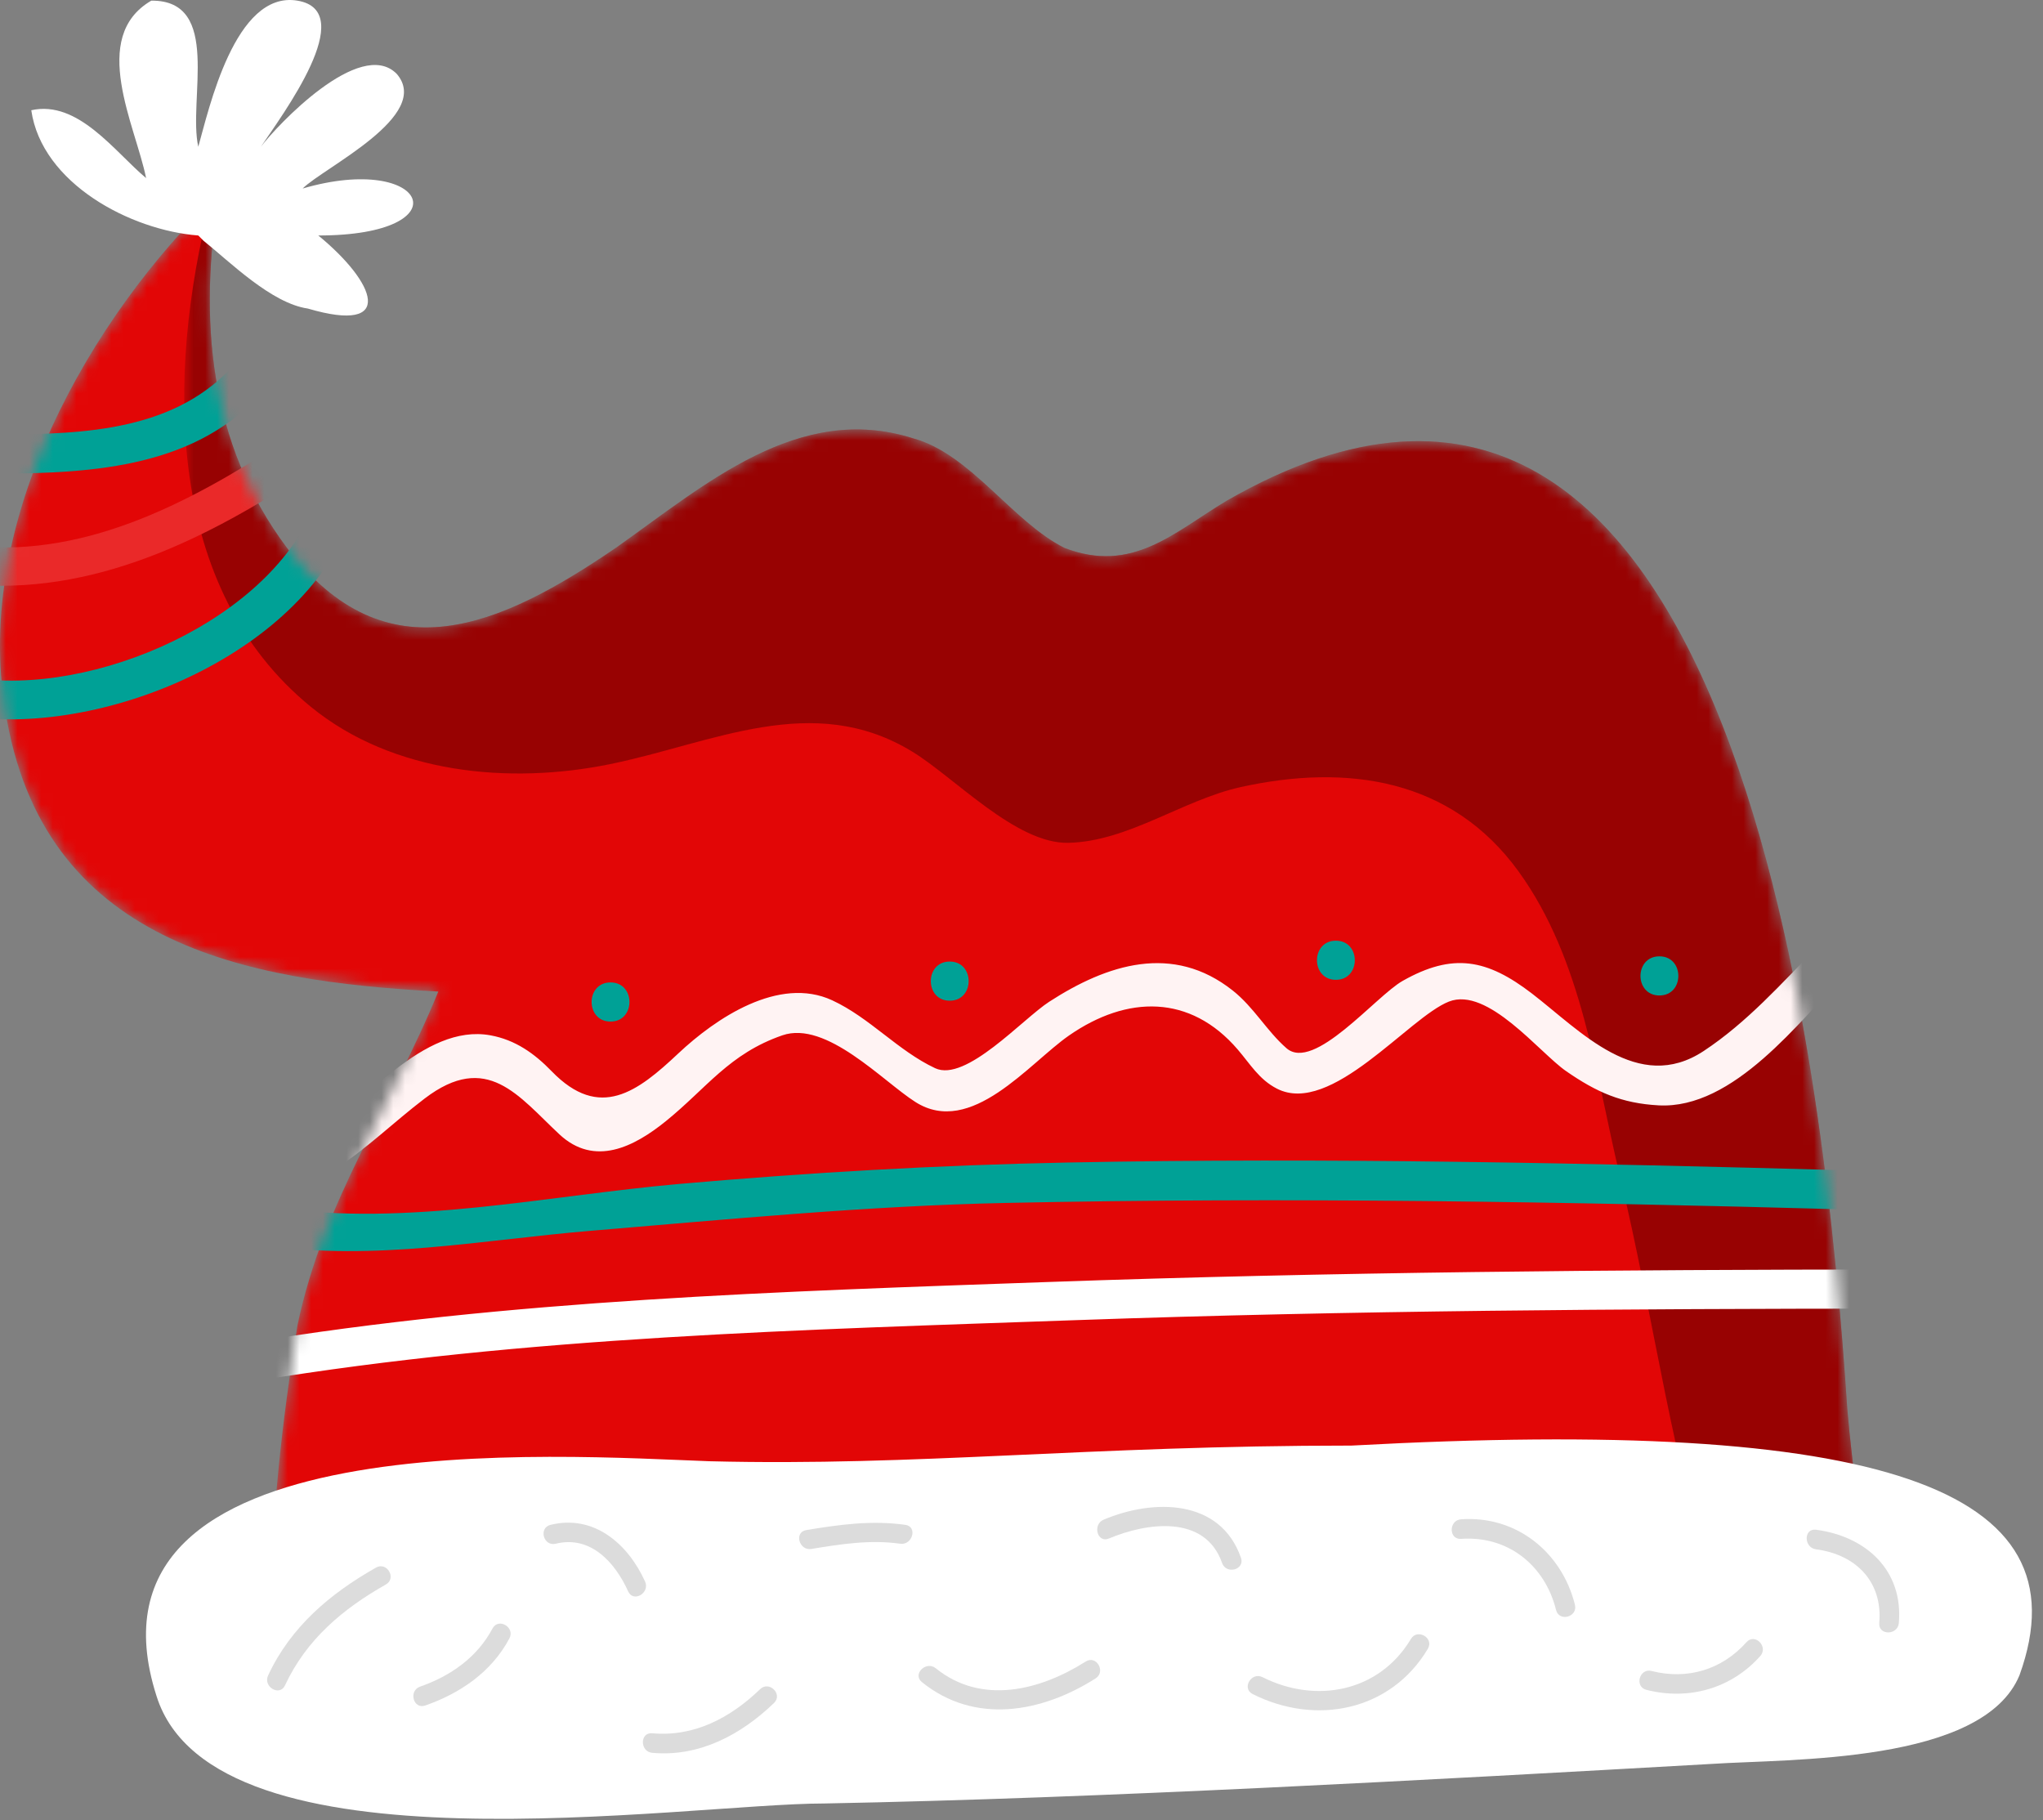
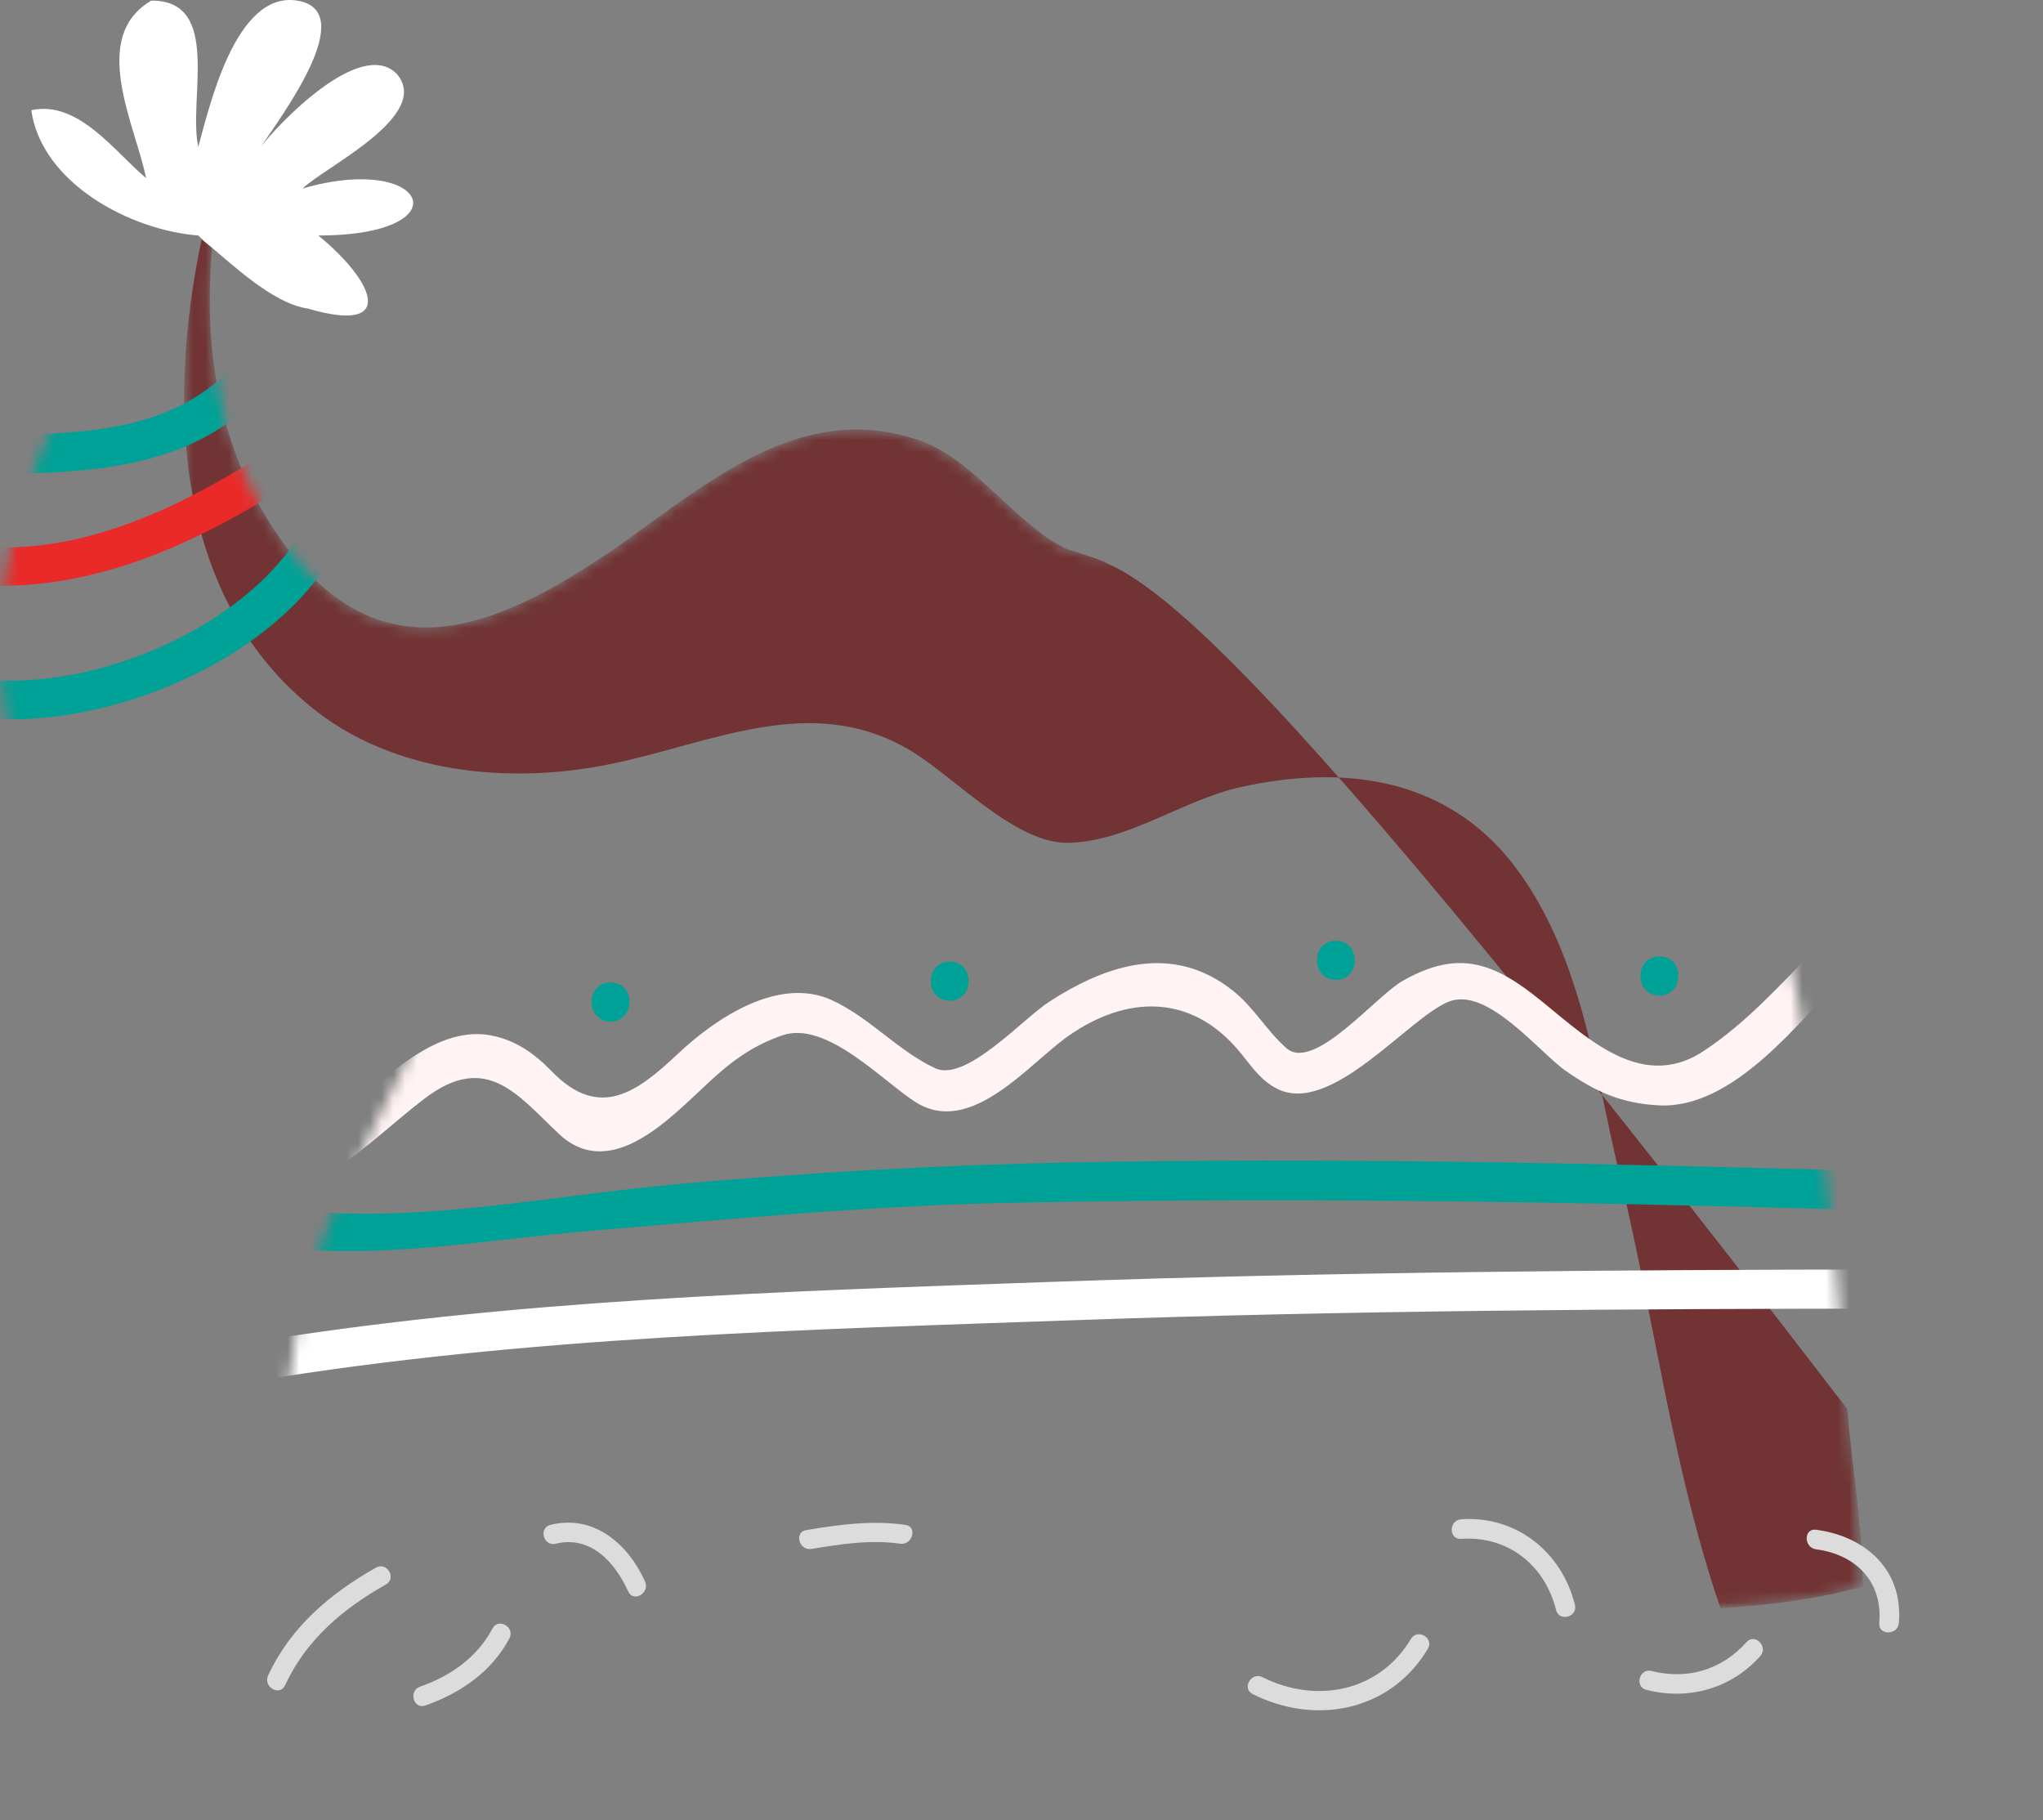
<svg xmlns="http://www.w3.org/2000/svg" width="174" height="155" viewBox="0 0 174 155" fill="none">
  <rect x="0" y="0" width="174" height="155" fill="#808080" stroke="none" />
  <mask id="mask0_858_3278" style="mask-type:luminance" maskUnits="userSpaceOnUse" x="0" y="16" width="159" height="123">
    <path d="M0.443 60.446C3.554 80.445 20.887 83.557 37.331 84.446C33.331 94.224 27.554 102.224 25.331 112.892C23.998 121.334 23.11 128.89 23.11 137.336C39.11 141.088 102.663 137.336 116.887 136.892C120.958 136.75 125.339 136.877 129.835 137.001C139.573 137.274 149.847 137.545 158.665 135.113C158.665 130.224 157.777 125.336 157.331 120.001C155.554 93.334 148.443 17.336 104.443 42.668C99.998 45.334 96.443 48.89 90.663 46.668C86.221 44.445 82.665 38.668 77.777 37.334C67.998 34.224 59.998 41.336 52.443 46.668C42.663 53.336 32.887 57.778 24.443 46.668C17.775 37.78 16.887 27.113 18.663 16.446C7.553 27.113 -2.223 44.445 0.443 60.446Z" fill="white" />
  </mask>
  <g mask="url(#mask0_858_3278)">
-     <path d="M23.11 137.335C23.11 128.891 23.998 121.335 25.331 112.891C27.554 102.224 33.331 94.224 37.331 84.445C20.887 83.557 3.554 80.445 0.443 60.445C-2.223 44.445 7.554 27.112 18.665 16.445C16.887 27.112 17.777 37.779 24.443 46.668C32.887 57.779 42.665 53.335 52.443 46.668C59.998 41.335 67.998 34.224 77.777 37.335C82.665 38.668 86.221 44.445 90.665 46.668C96.443 48.891 99.998 45.335 104.443 42.668C148.443 17.335 155.554 93.335 157.331 120.001C157.777 125.335 158.665 130.224 158.665 135.112C145.777 138.668 129.777 136.445 116.887 136.891C102.665 137.335 39.11 141.087 23.11 137.335Z" fill="#E20606" />
    <mask id="mask1_858_3278" style="mask-type:luminance" maskUnits="userSpaceOnUse" x="15" y="16" width="144" height="121">
      <path d="M15.685 16.447H158.666V136.964H15.685V16.447Z" fill="white" />
    </mask>
    <g mask="url(#mask1_858_3278)">
      <g opacity="0.6">
-         <path d="M18.665 16.446C18.409 16.692 18.158 16.958 17.903 17.212C14.134 32.102 14.082 50.093 26.491 60.21C33.462 65.891 43.359 66.828 51.922 65.085C60.69 63.302 69.199 58.828 77.694 64.011C81.318 66.224 86.543 71.876 90.982 71.779C96.086 71.67 100.737 68.121 105.678 67.03C114.721 65.035 123.599 66.299 129.33 74.212C134.786 81.745 135.863 91.43 137.982 100.229C140.93 112.466 142.446 125.049 146.534 136.965C150.743 136.706 154.842 136.168 158.665 135.113C158.665 130.224 157.777 125.336 157.331 120.002C155.554 93.335 148.443 17.335 104.443 42.669C99.998 45.336 96.443 48.89 90.665 46.669C86.221 44.446 82.665 38.669 77.777 37.336C67.998 34.224 59.998 41.336 52.443 46.669C42.665 53.336 32.887 57.779 24.443 46.669C17.777 37.779 16.887 27.113 18.665 16.446Z" fill="#680000" />
+         <path d="M18.665 16.446C18.409 16.692 18.158 16.958 17.903 17.212C14.134 32.102 14.082 50.093 26.491 60.21C33.462 65.891 43.359 66.828 51.922 65.085C60.69 63.302 69.199 58.828 77.694 64.011C81.318 66.224 86.543 71.876 90.982 71.779C96.086 71.67 100.737 68.121 105.678 67.03C114.721 65.035 123.599 66.299 129.33 74.212C134.786 81.745 135.863 91.43 137.982 100.229C140.93 112.466 142.446 125.049 146.534 136.965C150.743 136.706 154.842 136.168 158.665 135.113C158.665 130.224 157.777 125.336 157.331 120.002C99.998 45.336 96.443 48.89 90.665 46.669C86.221 44.446 82.665 38.669 77.777 37.336C67.998 34.224 59.998 41.336 52.443 46.669C42.665 53.336 32.887 57.779 24.443 46.669C17.777 37.779 16.887 27.113 18.665 16.446Z" fill="#680000" />
      </g>
    </g>
    <path d="M21.773 117.61C44.903 113.81 68.357 113.254 91.733 112.426C115.053 111.6 138.443 111.464 161.776 111.447C163.925 111.446 163.925 108.112 161.776 108.114C137.607 108.132 113.392 108.326 89.237 109.182C66.384 109.991 43.495 110.682 20.888 114.395C18.771 114.743 19.672 117.955 21.773 117.61Z" fill="white" />
    <path d="M22.666 106.054C31.777 107.437 41.193 105.579 50.306 104.821C62.092 103.839 73.834 102.697 85.665 102.447C109.633 101.942 133.402 102.349 157.33 103.002C159.481 103.061 159.474 99.727 157.33 99.669C135.145 99.063 113.112 98.566 90.886 99.006C79.826 99.225 68.861 99.863 57.841 100.83C46.841 101.794 34.53 104.505 23.552 102.839C21.45 102.521 20.546 105.733 22.666 106.054Z" fill="#00A196" />
    <path d="M28.396 99.664C31.19 97.877 33.537 95.557 36.172 93.552C41.489 89.501 44.154 93.353 47.644 96.605C50.636 99.394 53.998 97.678 56.708 95.485C60.202 92.657 62.101 89.744 66.63 88.174C70.376 86.877 75.198 92.096 77.965 93.852C82.705 96.861 87.64 90.557 91.041 88.192C96.013 84.737 101.38 84.685 105.408 89.372C106.497 90.64 107.233 91.934 108.757 92.716C113.361 95.077 119.985 86.633 123.408 85.297C126.71 84.008 131.114 89.65 133.38 91.22C135.99 93.028 138.118 93.965 141.26 94.137C147.661 94.488 153.304 86.905 157.177 82.958C158.684 81.424 156.328 79.066 154.82 80.602C151.726 83.753 148.813 87.056 145.102 89.508C139.493 93.213 134.589 87.776 130.48 84.618C126.65 81.676 123.742 81.114 119.461 83.537C117.164 84.837 111.908 91.316 109.566 89.269C107.876 87.79 106.808 85.8 104.996 84.362C99.892 80.31 94.3 82.117 89.36 85.313C87.097 86.777 82.256 92.194 79.646 90.973C76.472 89.485 74.084 86.674 70.874 85.189C66.33 83.085 60.937 86.737 57.774 89.712C54.31 92.972 51.082 95.46 46.988 91.236C45.504 89.704 43.884 88.56 41.774 88.173C36.062 87.128 30.858 94.134 26.713 96.786C24.909 97.941 26.58 100.826 28.396 99.664Z" fill="#FFF3F3" />
    <path d="M51.999 87.001C54.148 87.001 54.148 83.668 51.999 83.668C49.849 83.668 49.849 87.001 51.999 87.001Z" fill="#00A196" />
    <path d="M80.887 85.224C83.037 85.224 83.037 81.89 80.887 81.89C78.738 81.89 78.738 85.224 80.887 85.224Z" fill="#00A196" />
    <path d="M113.776 83.446C115.925 83.446 115.925 80.113 113.776 80.113C111.627 80.113 111.627 83.446 113.776 83.446Z" fill="#00A196" />
    <path d="M141.331 84.779C143.48 84.779 143.48 81.446 141.331 81.446C139.181 81.446 139.181 84.779 141.331 84.779Z" fill="#00A196" />
    <path d="M-0.001 40.335C8.068 40.307 16.895 39.74 22.511 33.18C23.9 31.558 21.553 29.188 20.153 30.823C15.116 36.708 7.205 36.976 -0.001 37.002C-2.151 37.01 -2.151 40.343 -0.001 40.335Z" fill="#00A196" />
    <path d="M-3.999 49.609C6.908 51.099 16.793 46.381 25.729 40.552C27.523 39.384 25.853 36.496 24.047 37.675C15.998 42.924 6.804 47.749 -3.113 46.395C-5.213 46.108 -6.121 49.319 -3.999 49.609Z" fill="#EA2929" />
    <path d="M-4.445 60.72C7.153 63.292 24.411 56.53 29.437 45.286C30.306 43.342 27.434 41.645 26.559 43.605C22.163 53.438 6.689 59.777 -3.559 57.505C-5.653 57.041 -6.543 60.254 -4.445 60.72Z" fill="#00A196" />
  </g>
-   <path d="M115.111 123.112C92.532 123.112 78.221 124.89 60.444 124.446C47.999 124.002 5.777 120.89 13.332 144.446C18.221 160.002 58.221 153.592 70.221 153.592C93.777 153.148 122.221 151.556 145.777 150.223C152.444 149.779 168.888 150.223 171.999 142.668C177.777 126.668 159.999 120.668 115.111 123.112Z" fill="white" />
  <path d="M16.887 20.055C11.109 19.611 3.553 15.611 2.664 9.388C6.664 8.499 9.776 12.944 12.443 15.166C11.553 10.722 7.553 3.166 12.887 0.055C18.925 0 15.997 8.499 16.887 12.499C17.776 9.388 19.997 -0.834 25.331 0.055C30.664 0.944 23.997 9.832 22.22 12.499C23.553 10.722 30.664 3.166 33.776 6.278C36.887 9.832 27.553 14.278 25.776 16.055C36.443 12.944 39.553 20.055 27.109 20.055C31.997 24.055 33.776 28.499 26.22 26.278C23.109 25.832 19.553 22.278 17.331 20.499" fill="white" />
  <path d="M24.274 143.533C26.082 139.638 29.185 137.023 32.863 134.943C33.799 134.414 32.959 132.974 32.023 133.505C28.119 135.711 24.754 138.559 22.834 142.691C22.385 143.659 23.821 144.506 24.274 143.533Z" fill="#DCDCDC" />
  <path d="M36.22 145.248C39.206 144.208 41.878 142.375 43.386 139.532C43.888 138.583 42.45 137.741 41.946 138.691C40.642 141.148 38.366 142.739 35.778 143.641C34.77 143.992 35.203 145.603 36.22 145.248Z" fill="#DCDCDC" />
  <path d="M47.331 131.47C50.301 130.741 52.381 133.054 53.5 135.531C53.943 136.51 55.379 135.662 54.94 134.691C53.489 131.481 50.583 128.954 46.888 129.863C45.845 130.119 46.288 131.727 47.331 131.47Z" fill="#DCDCDC" />
-   <path d="M55.553 149.279C59.553 149.641 63.105 147.747 65.92 145.035C66.695 144.288 65.516 143.111 64.741 143.856C62.219 146.287 59.136 147.937 55.553 147.612C54.483 147.515 54.492 149.183 55.553 149.279Z" fill="#DCDCDC" />
  <path d="M69.109 131.915C71.616 131.499 74.128 131.111 76.667 131.471C77.717 131.619 78.171 130.014 77.109 129.863C74.252 129.459 71.489 129.839 68.667 130.309C67.608 130.485 68.059 132.09 69.109 131.915Z" fill="#DCDCDC" />
-   <path d="M78.519 143.257C83.017 146.887 88.701 145.865 93.308 142.943C94.213 142.369 93.377 140.926 92.466 141.505C88.579 143.969 83.601 145.229 79.7 142.078C78.871 141.41 77.683 142.582 78.519 143.257Z" fill="#DCDCDC" />
-   <path d="M94.442 131.027C97.681 129.664 102.637 128.966 104.083 133.111C104.435 134.119 106.046 133.686 105.691 132.668C103.929 127.622 98.233 127.638 93.999 129.42C93.025 129.831 93.453 131.444 94.442 131.027Z" fill="#DCDCDC" />
  <path d="M106.689 144.275C112.06 146.974 118.431 145.735 121.607 140.421C122.16 139.495 120.717 138.658 120.167 139.579C117.469 144.094 112.089 145.127 107.531 142.837C106.573 142.355 105.728 143.793 106.689 144.275Z" fill="#DCDCDC" />
  <path d="M124.443 131.056C128.423 130.778 131.574 133.288 132.527 137.111C132.788 138.154 134.395 137.711 134.135 136.668C133.012 132.172 129.134 129.06 124.443 129.39C123.376 129.464 123.37 131.132 124.443 131.056Z" fill="#DCDCDC" />
  <path d="M140.223 143.915C143.811 144.826 147.446 143.817 149.922 141.034C150.634 140.234 149.459 139.051 148.743 139.857C146.652 142.205 143.706 143.081 140.666 142.309C139.624 142.043 139.182 143.651 140.223 143.915Z" fill="#DCDCDC" />
  <path d="M154.666 131.946C158.074 132.392 160.359 134.71 160.055 138.223C159.963 139.295 161.631 139.286 161.722 138.223C162.11 133.723 158.911 130.835 154.666 130.279C153.602 130.14 153.616 131.808 154.666 131.946Z" fill="#DCDCDC" />
</svg>